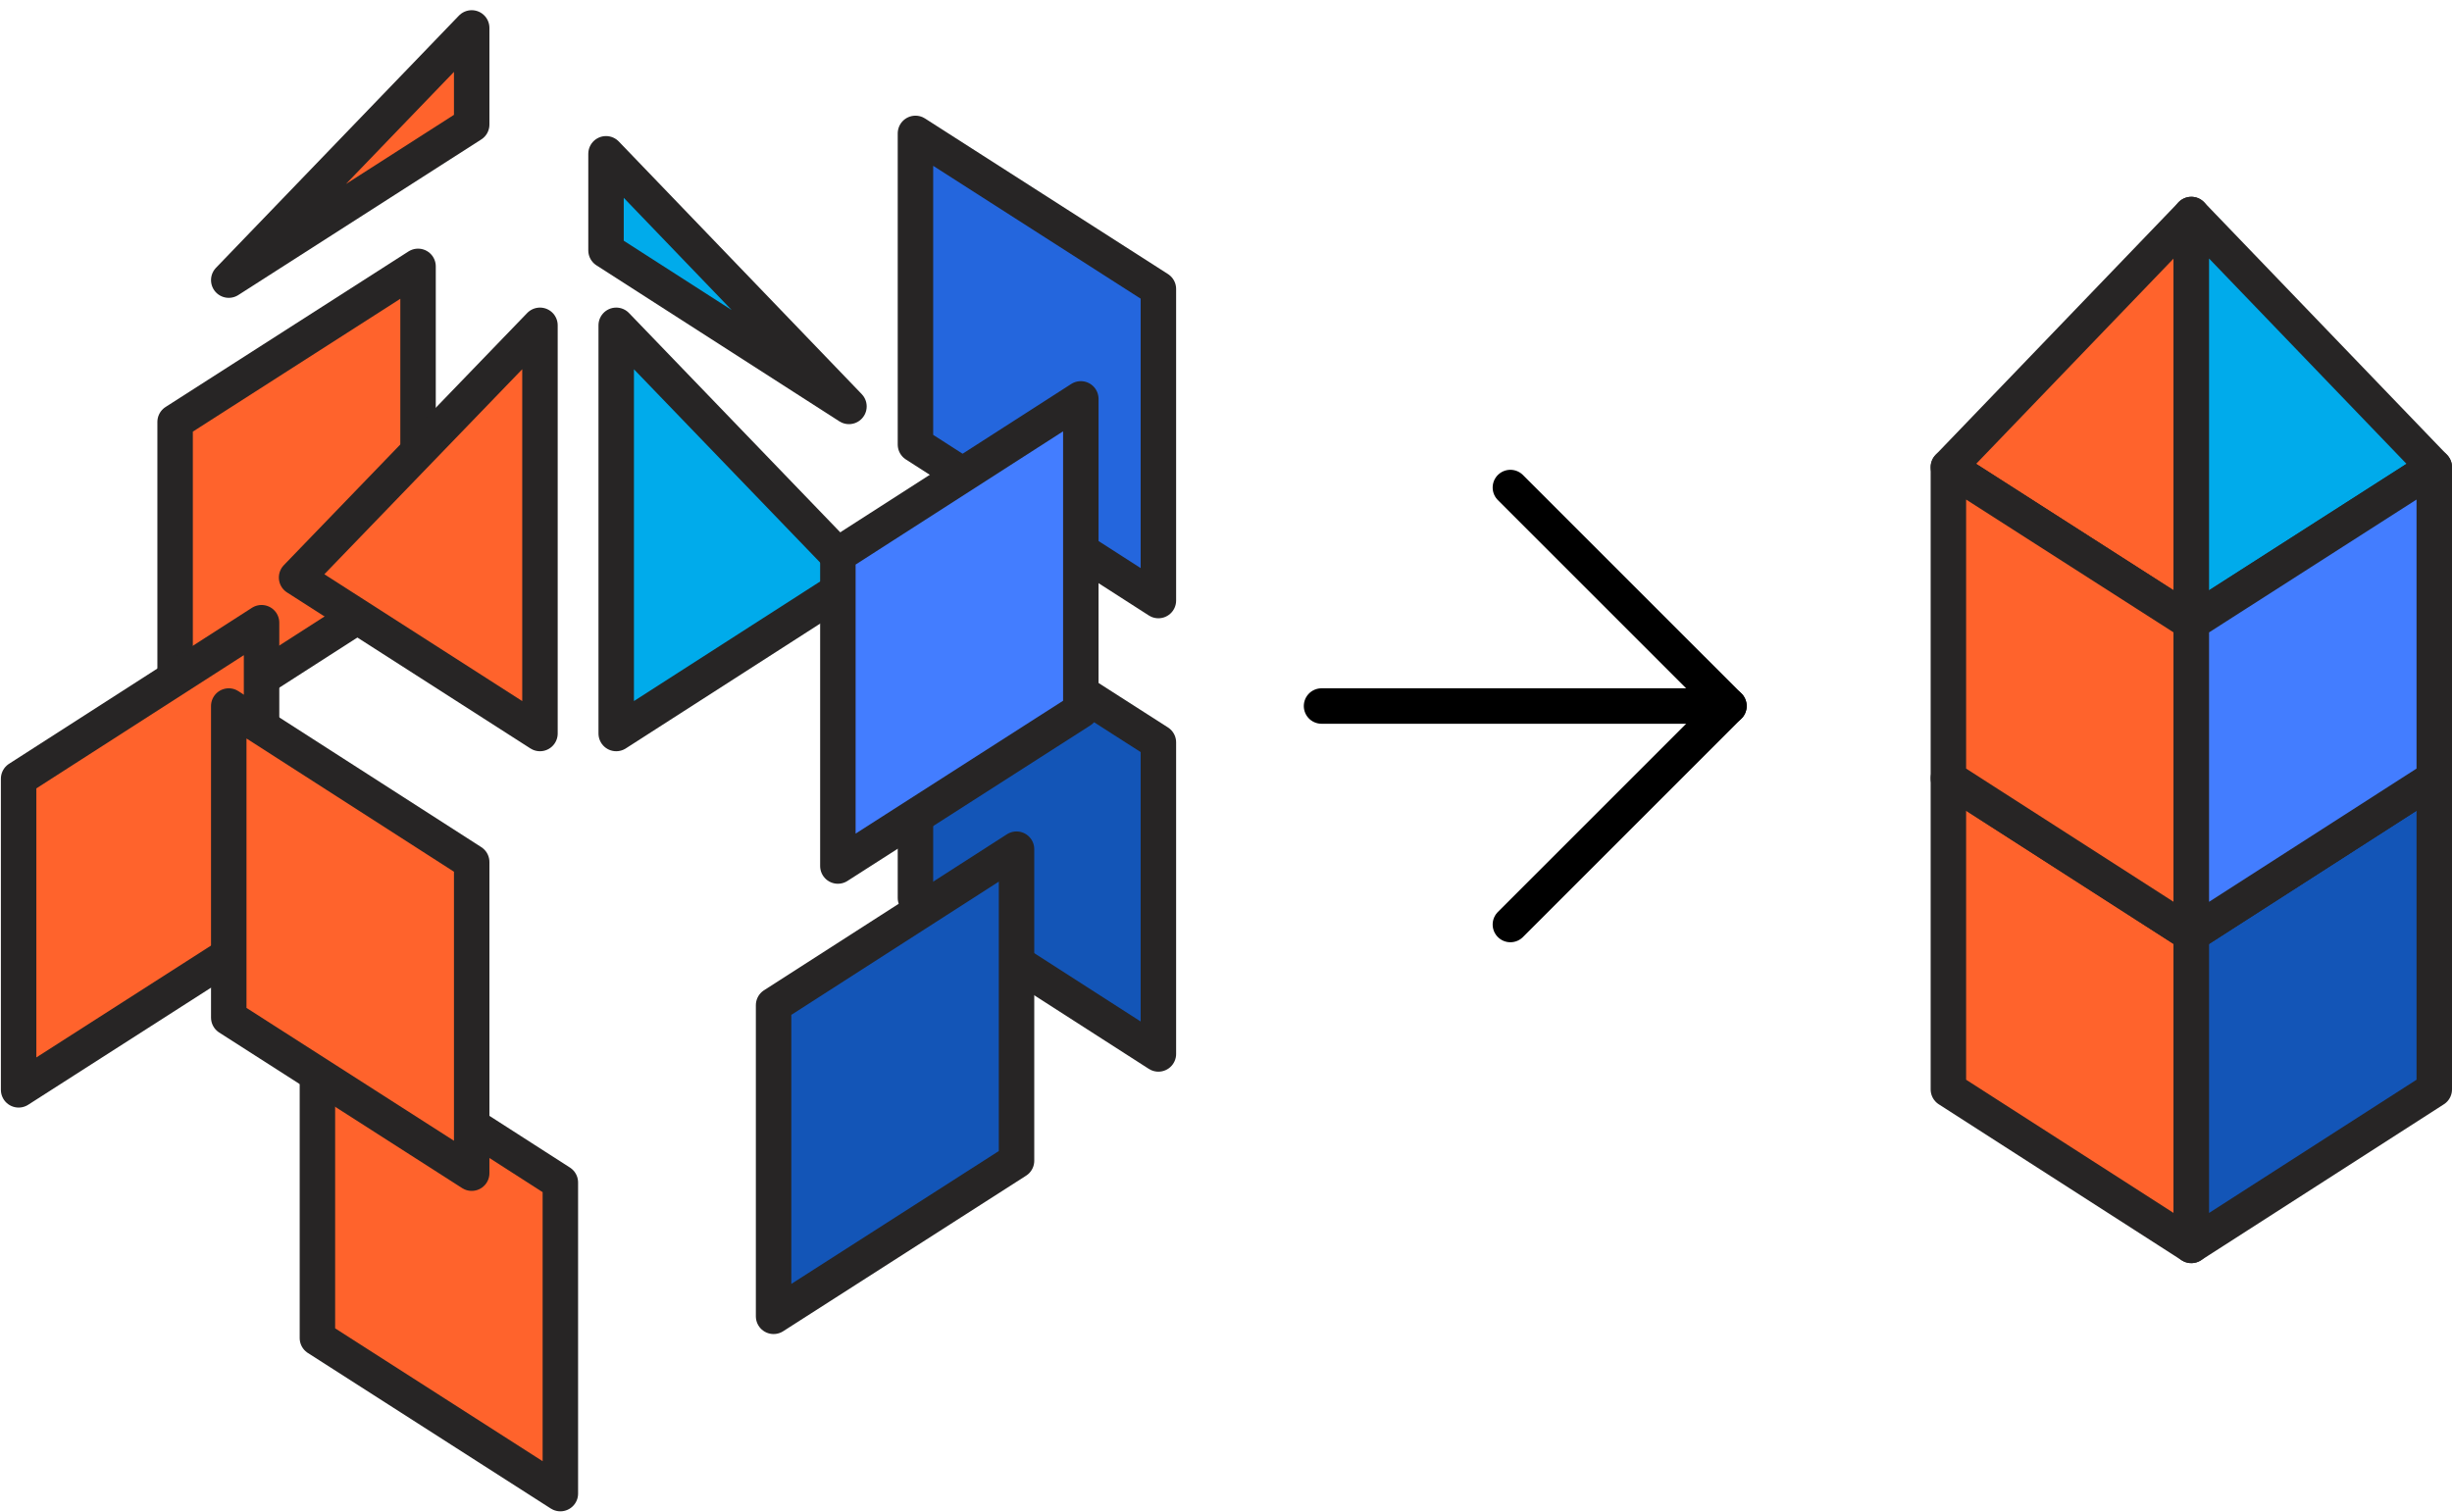
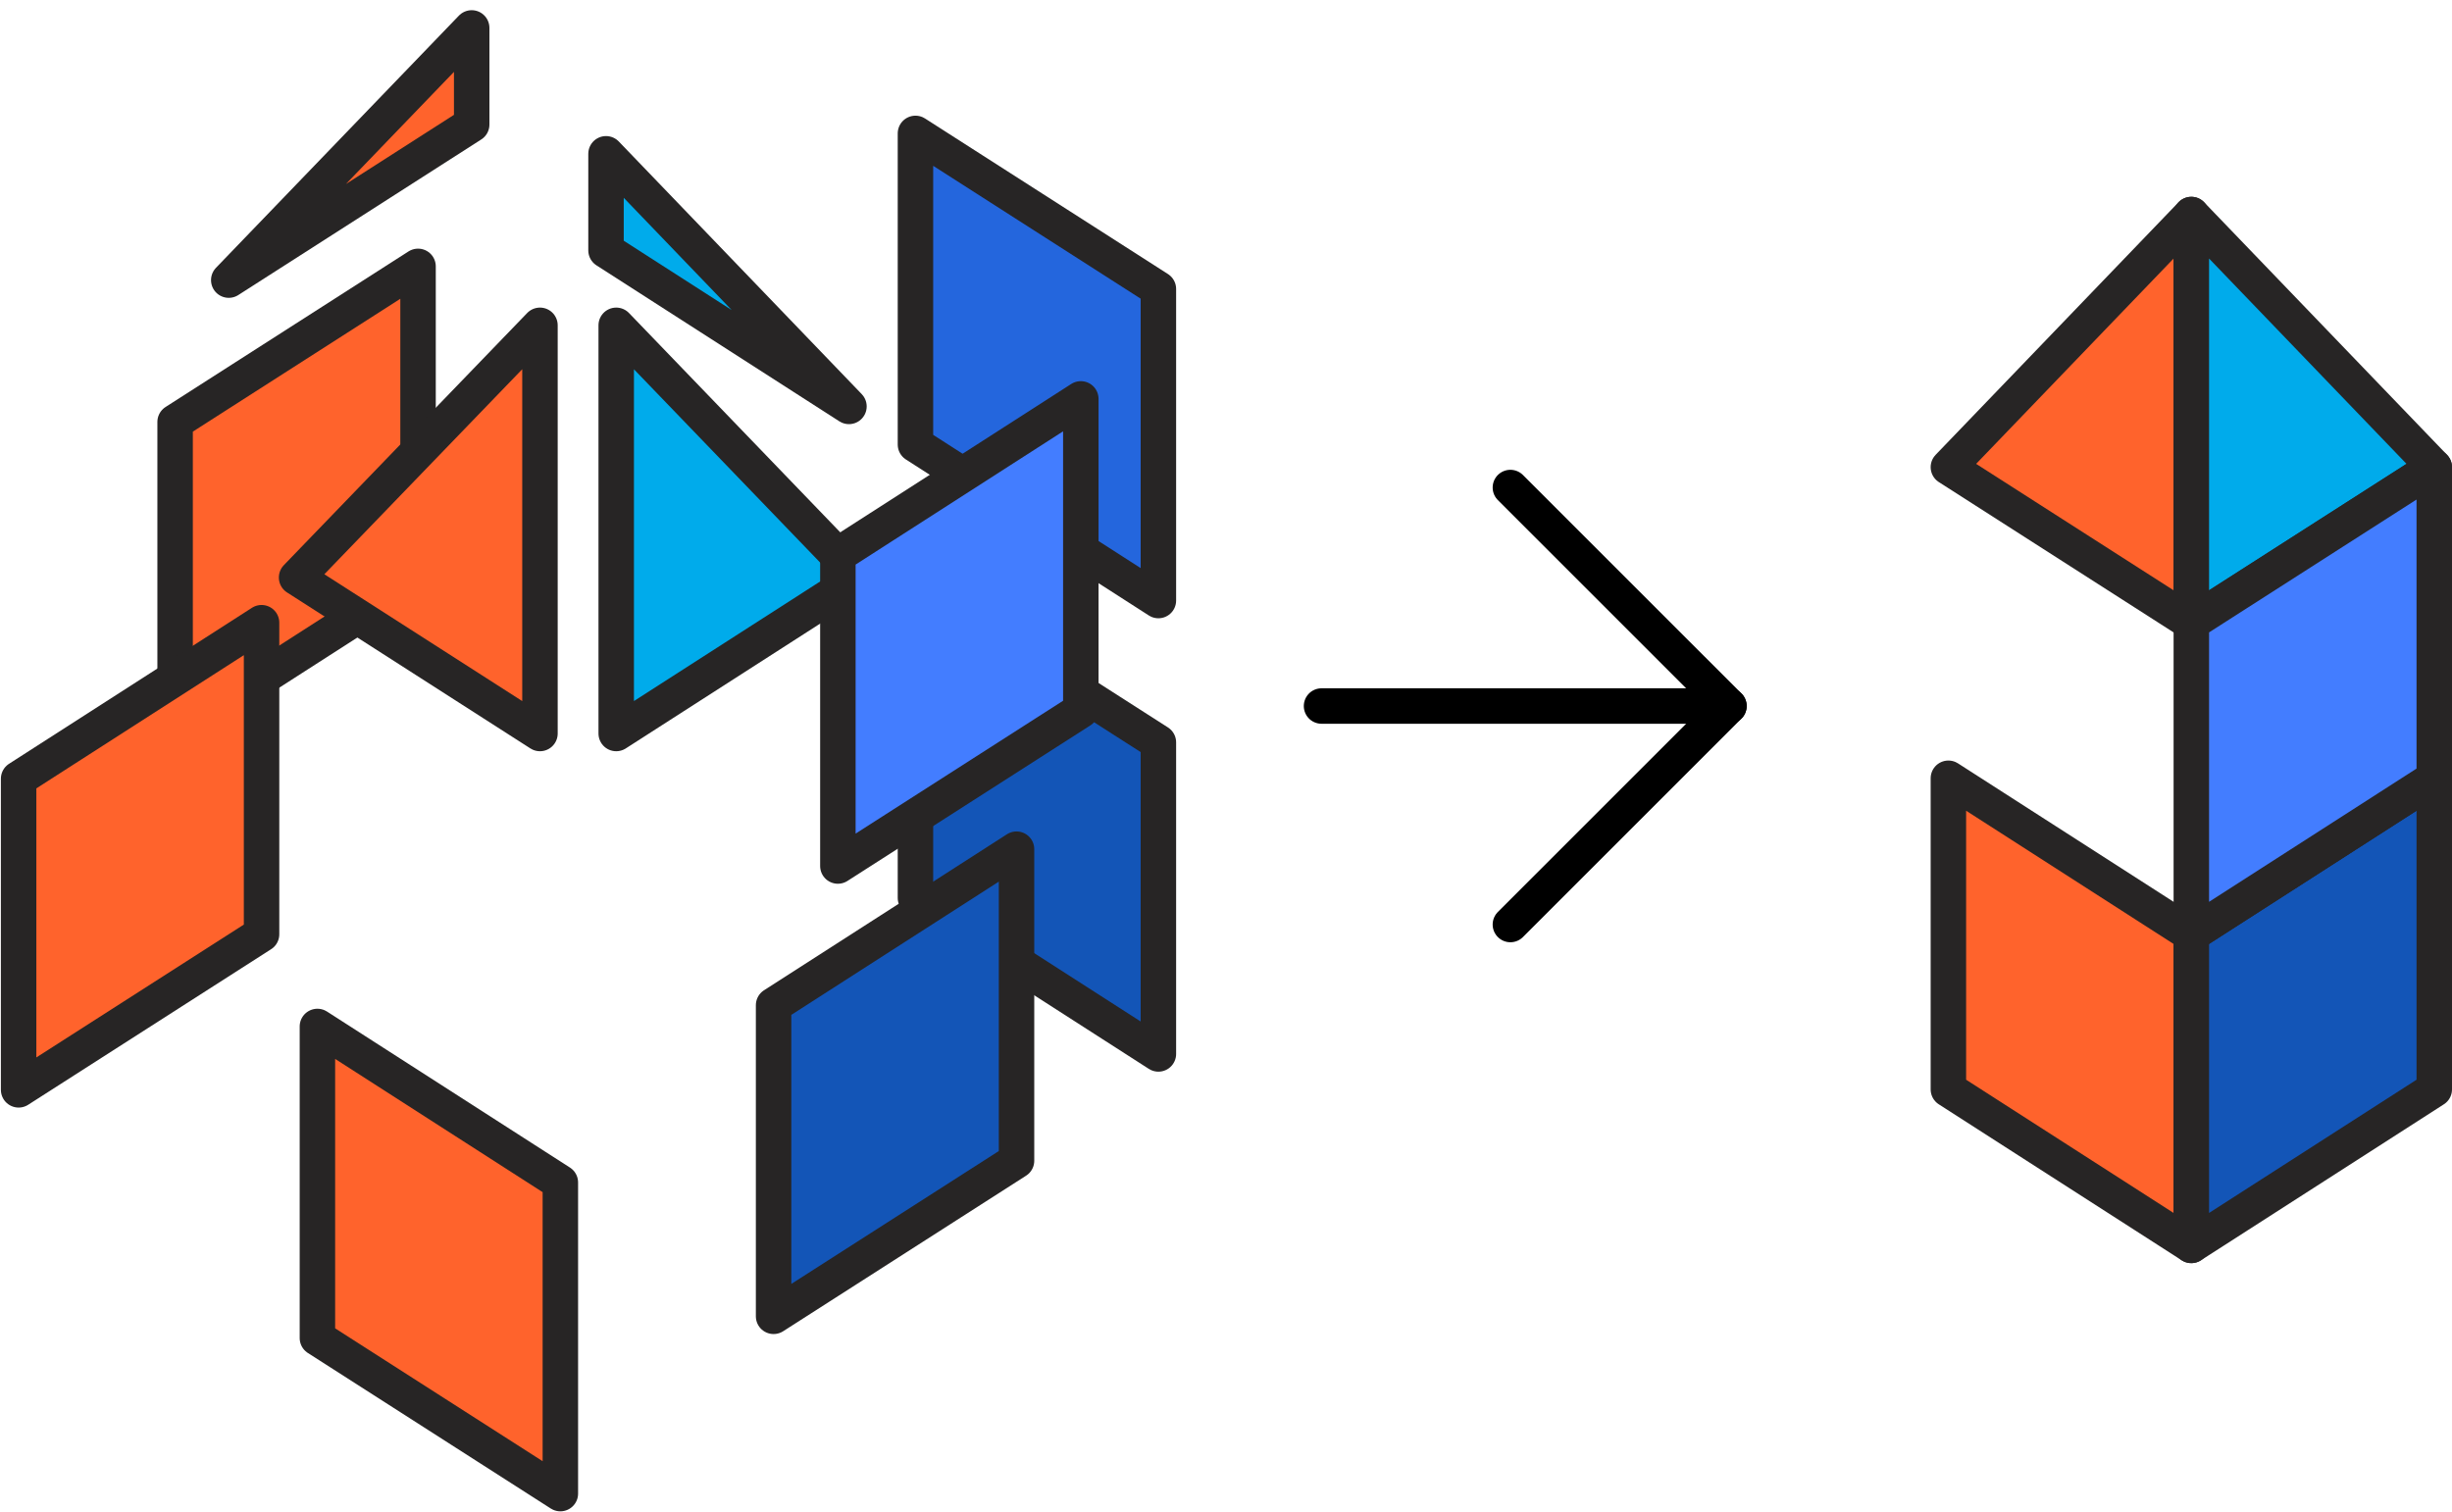
<svg xmlns="http://www.w3.org/2000/svg" viewBox="0 0 553.1 341.1" version="1.1" data-sanitized-data-name="Layer 1" data-name="Layer 1" id="Layer_1">
  <defs>
    <style>
      .cls-1 {
        fill: #2466dd;
      }

      .cls-1, .cls-2, .cls-3, .cls-4, .cls-5, .cls-6 {
        stroke-linejoin: round;
        stroke-width: 8px;
      }

      .cls-1, .cls-3, .cls-4, .cls-5, .cls-6 {
        stroke: #272525;
      }

      .cls-2 {
        fill: none;
        stroke: #000;
        stroke-linecap: round;
      }

      .cls-3 {
        fill: #437dff;
      }

      .cls-4 {
        fill: #00abeb;
      }

      .cls-5 {
        fill: #ff632c;
      }

      .cls-6 {
        fill: #1355b7;
      }
    </style>
  </defs>
  <polygon points="94.3 130.3 94.3 60.1 39.5 95.2 39.5 165.5 94.3 130.3" class="cls-5" />
  <polygon points="59 210.8 59 140.5 4.2 175.7 4.2 245.9 59 210.8" class="cls-5" />
  <polygon points="66.9 130.3 121.8 73.4 121.8 165.5 66.9 130.3" class="cls-5" />
  <polygon points="193.8 130.3 139 73.4 139 165.5 193.8 130.3" class="cls-4" />
  <polygon points="71.6 301.9 71.6 231.6 126.4 266.8 126.4 337 71.6 301.9" class="cls-5" />
-   <polygon points="51.6 229.6 51.6 159.3 106.4 194.5 106.4 264.7 51.6 229.6" class="cls-5" />
  <polygon points="206.5 202.6 206.5 132.4 261.3 167.5 261.3 237.8 206.5 202.6" class="cls-6" />
  <polygon points="206.5 100.3 206.5 30.1 261.3 65.2 261.3 135.5 206.5 100.3" class="cls-1" />
  <polygon points="243.8 160.3 243.8 90 189 125.2 189 195.4 243.8 160.3" class="cls-3" />
  <polygon points="439.5 105.4 494.3 48.4 494.3 140.5 439.5 105.4" class="cls-5" />
  <polygon points="549.1 105.4 494.3 48.4 494.3 140.5 549.1 105.4" class="cls-4" />
  <polygon points="439.5 245.8 439.5 175.6 494.3 210.8 494.3 281 439.5 245.8" class="cls-5" />
  <polygon points="549.1 245.8 549.1 175.6 494.3 210.8 494.3 281 549.1 245.8" class="cls-6" />
-   <polygon points="439.5 175.6 439.5 105.4 494.3 140.5 494.3 210.8 439.5 175.6" class="cls-5" />
  <polygon points="549.1 175.6 549.1 105.4 494.3 140.5 494.3 210.8 549.1 175.6" class="cls-3" />
  <polygon points="191.5 91.7 136.7 56.5 136.7 34.7 191.5 91.7" class="cls-4" />
  <polygon points="51.6 63.2 106.4 28.1 106.4 6.3 51.6 63.2" class="cls-5" />
  <line y2="159.3" x2="390" y1="159.3" x1="298.1" class="cls-2" />
  <polyline points="340.7 208.6 390 159.3 340.7 110" class="cls-2" />
  <polygon points="229.3 261.9 229.3 191.6 174.5 226.8 174.5 297 229.3 261.9" class="cls-6" />
</svg>